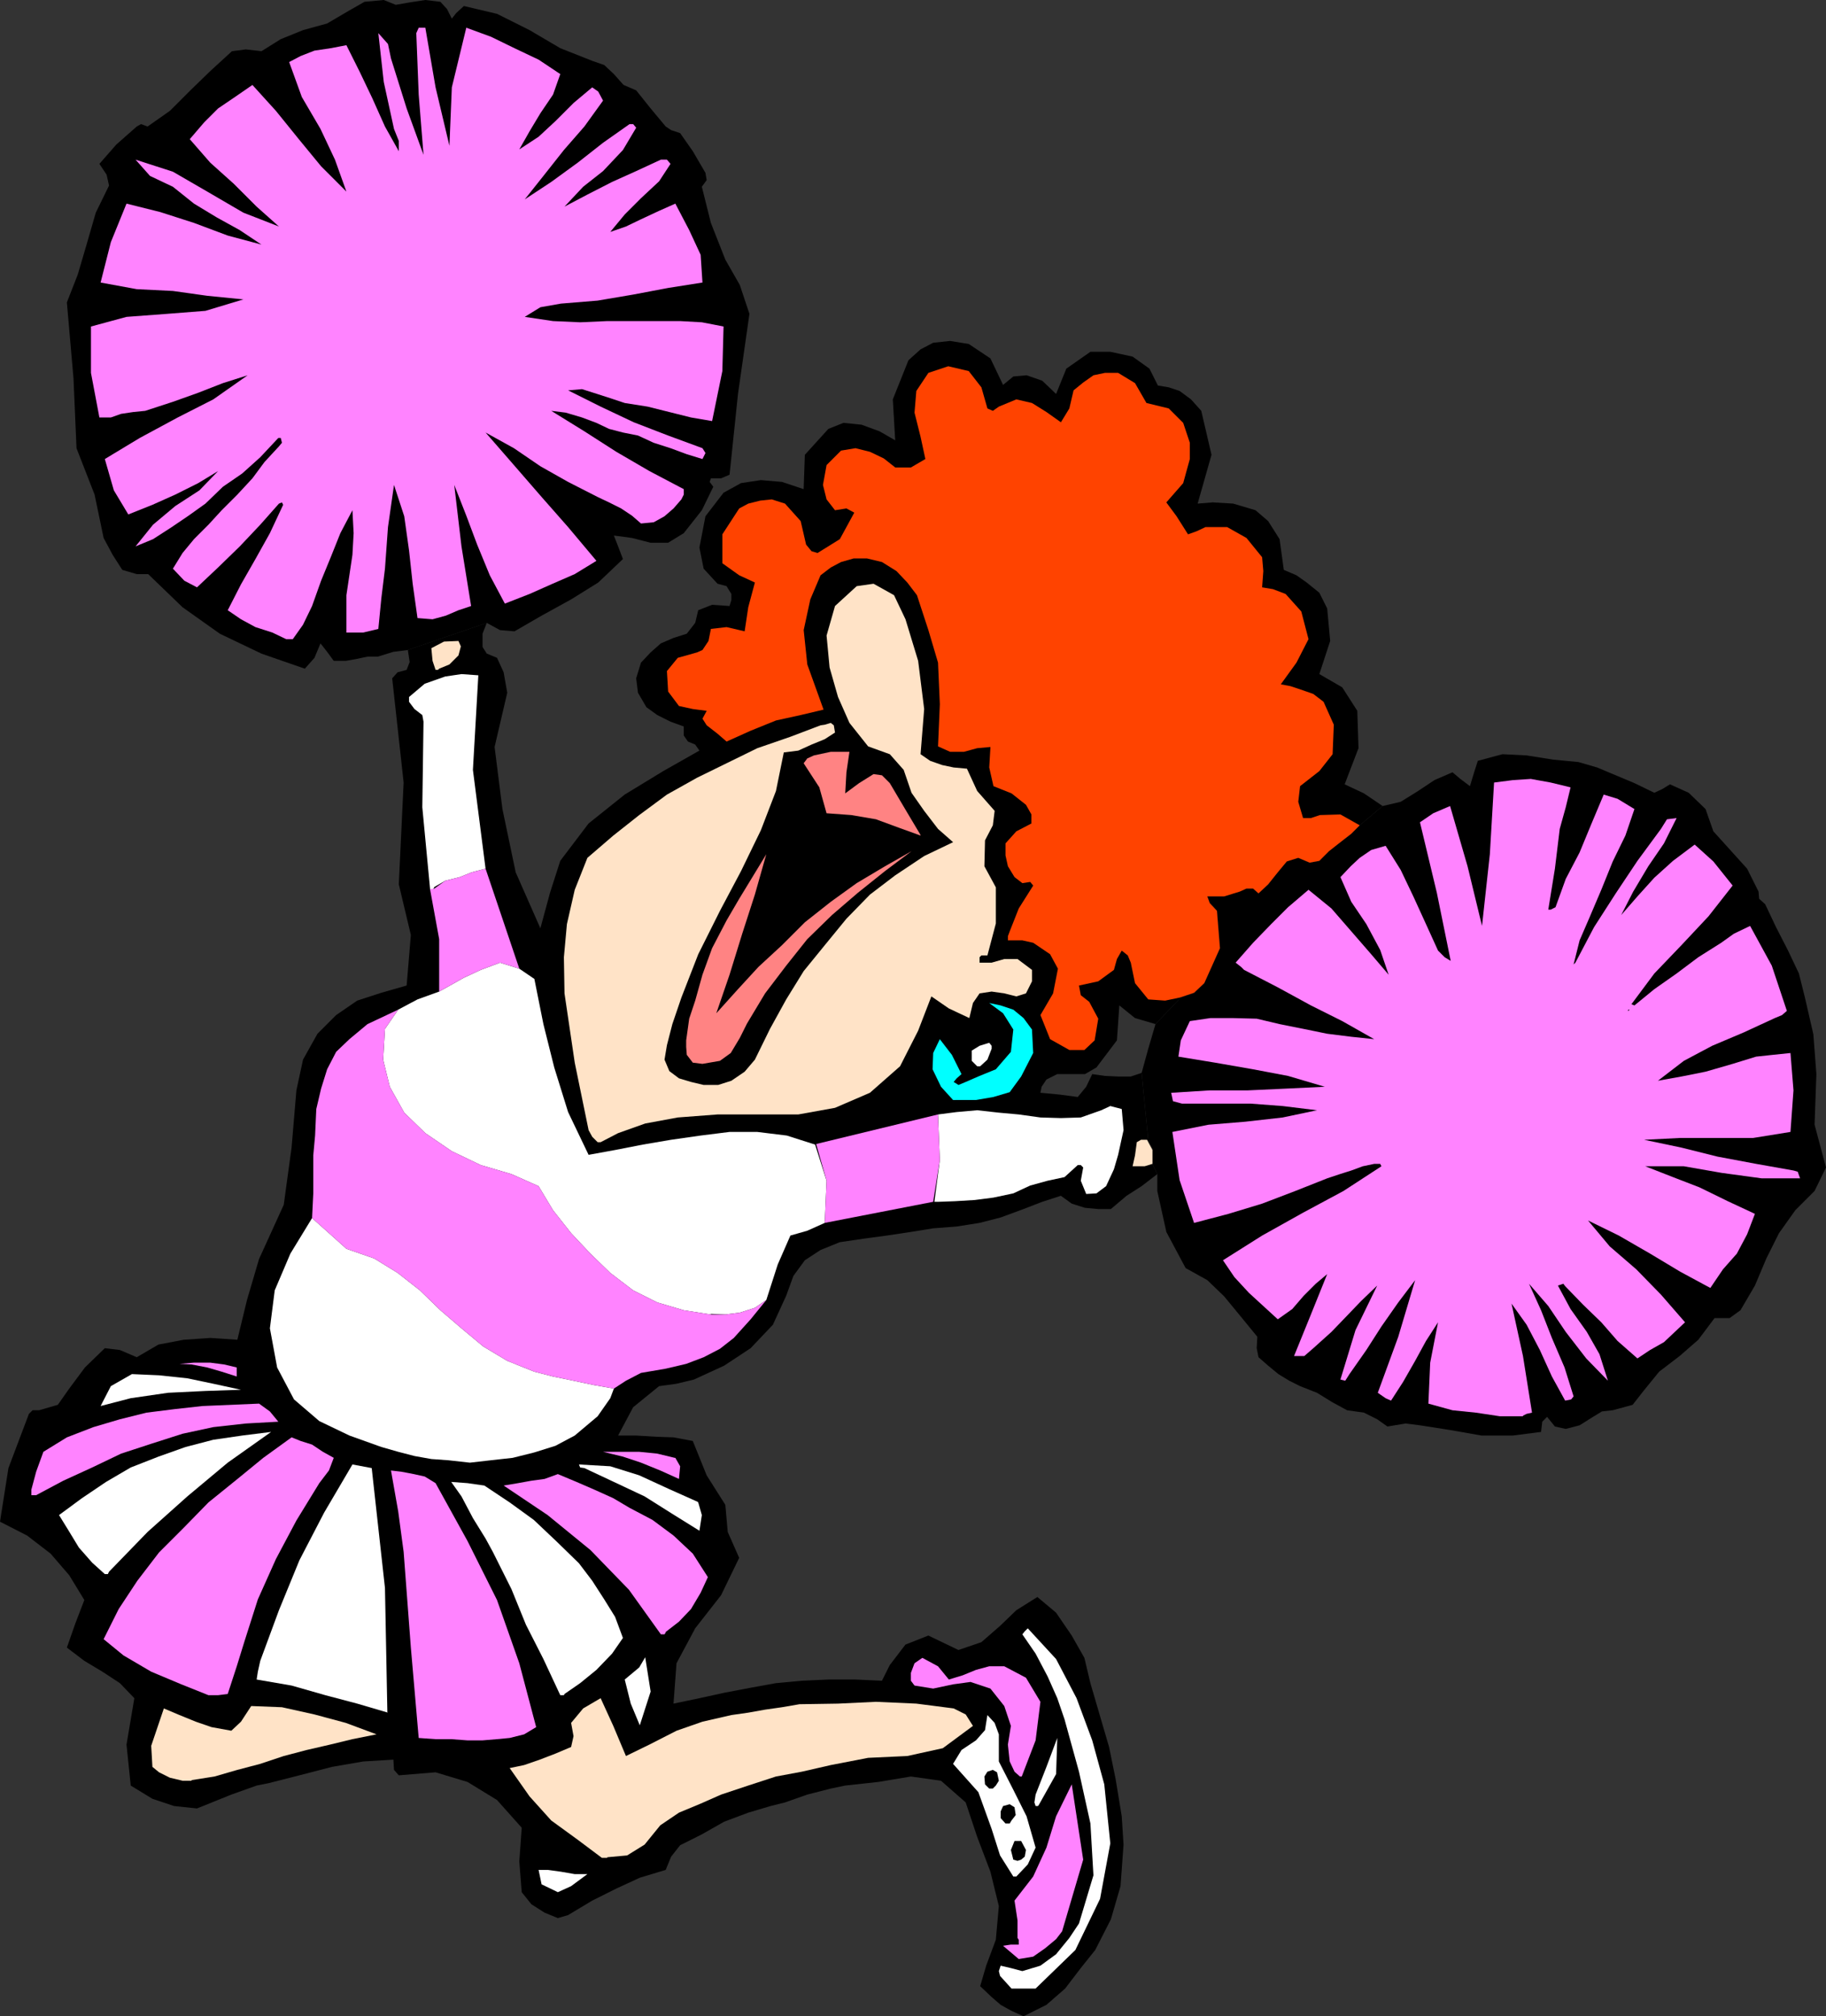
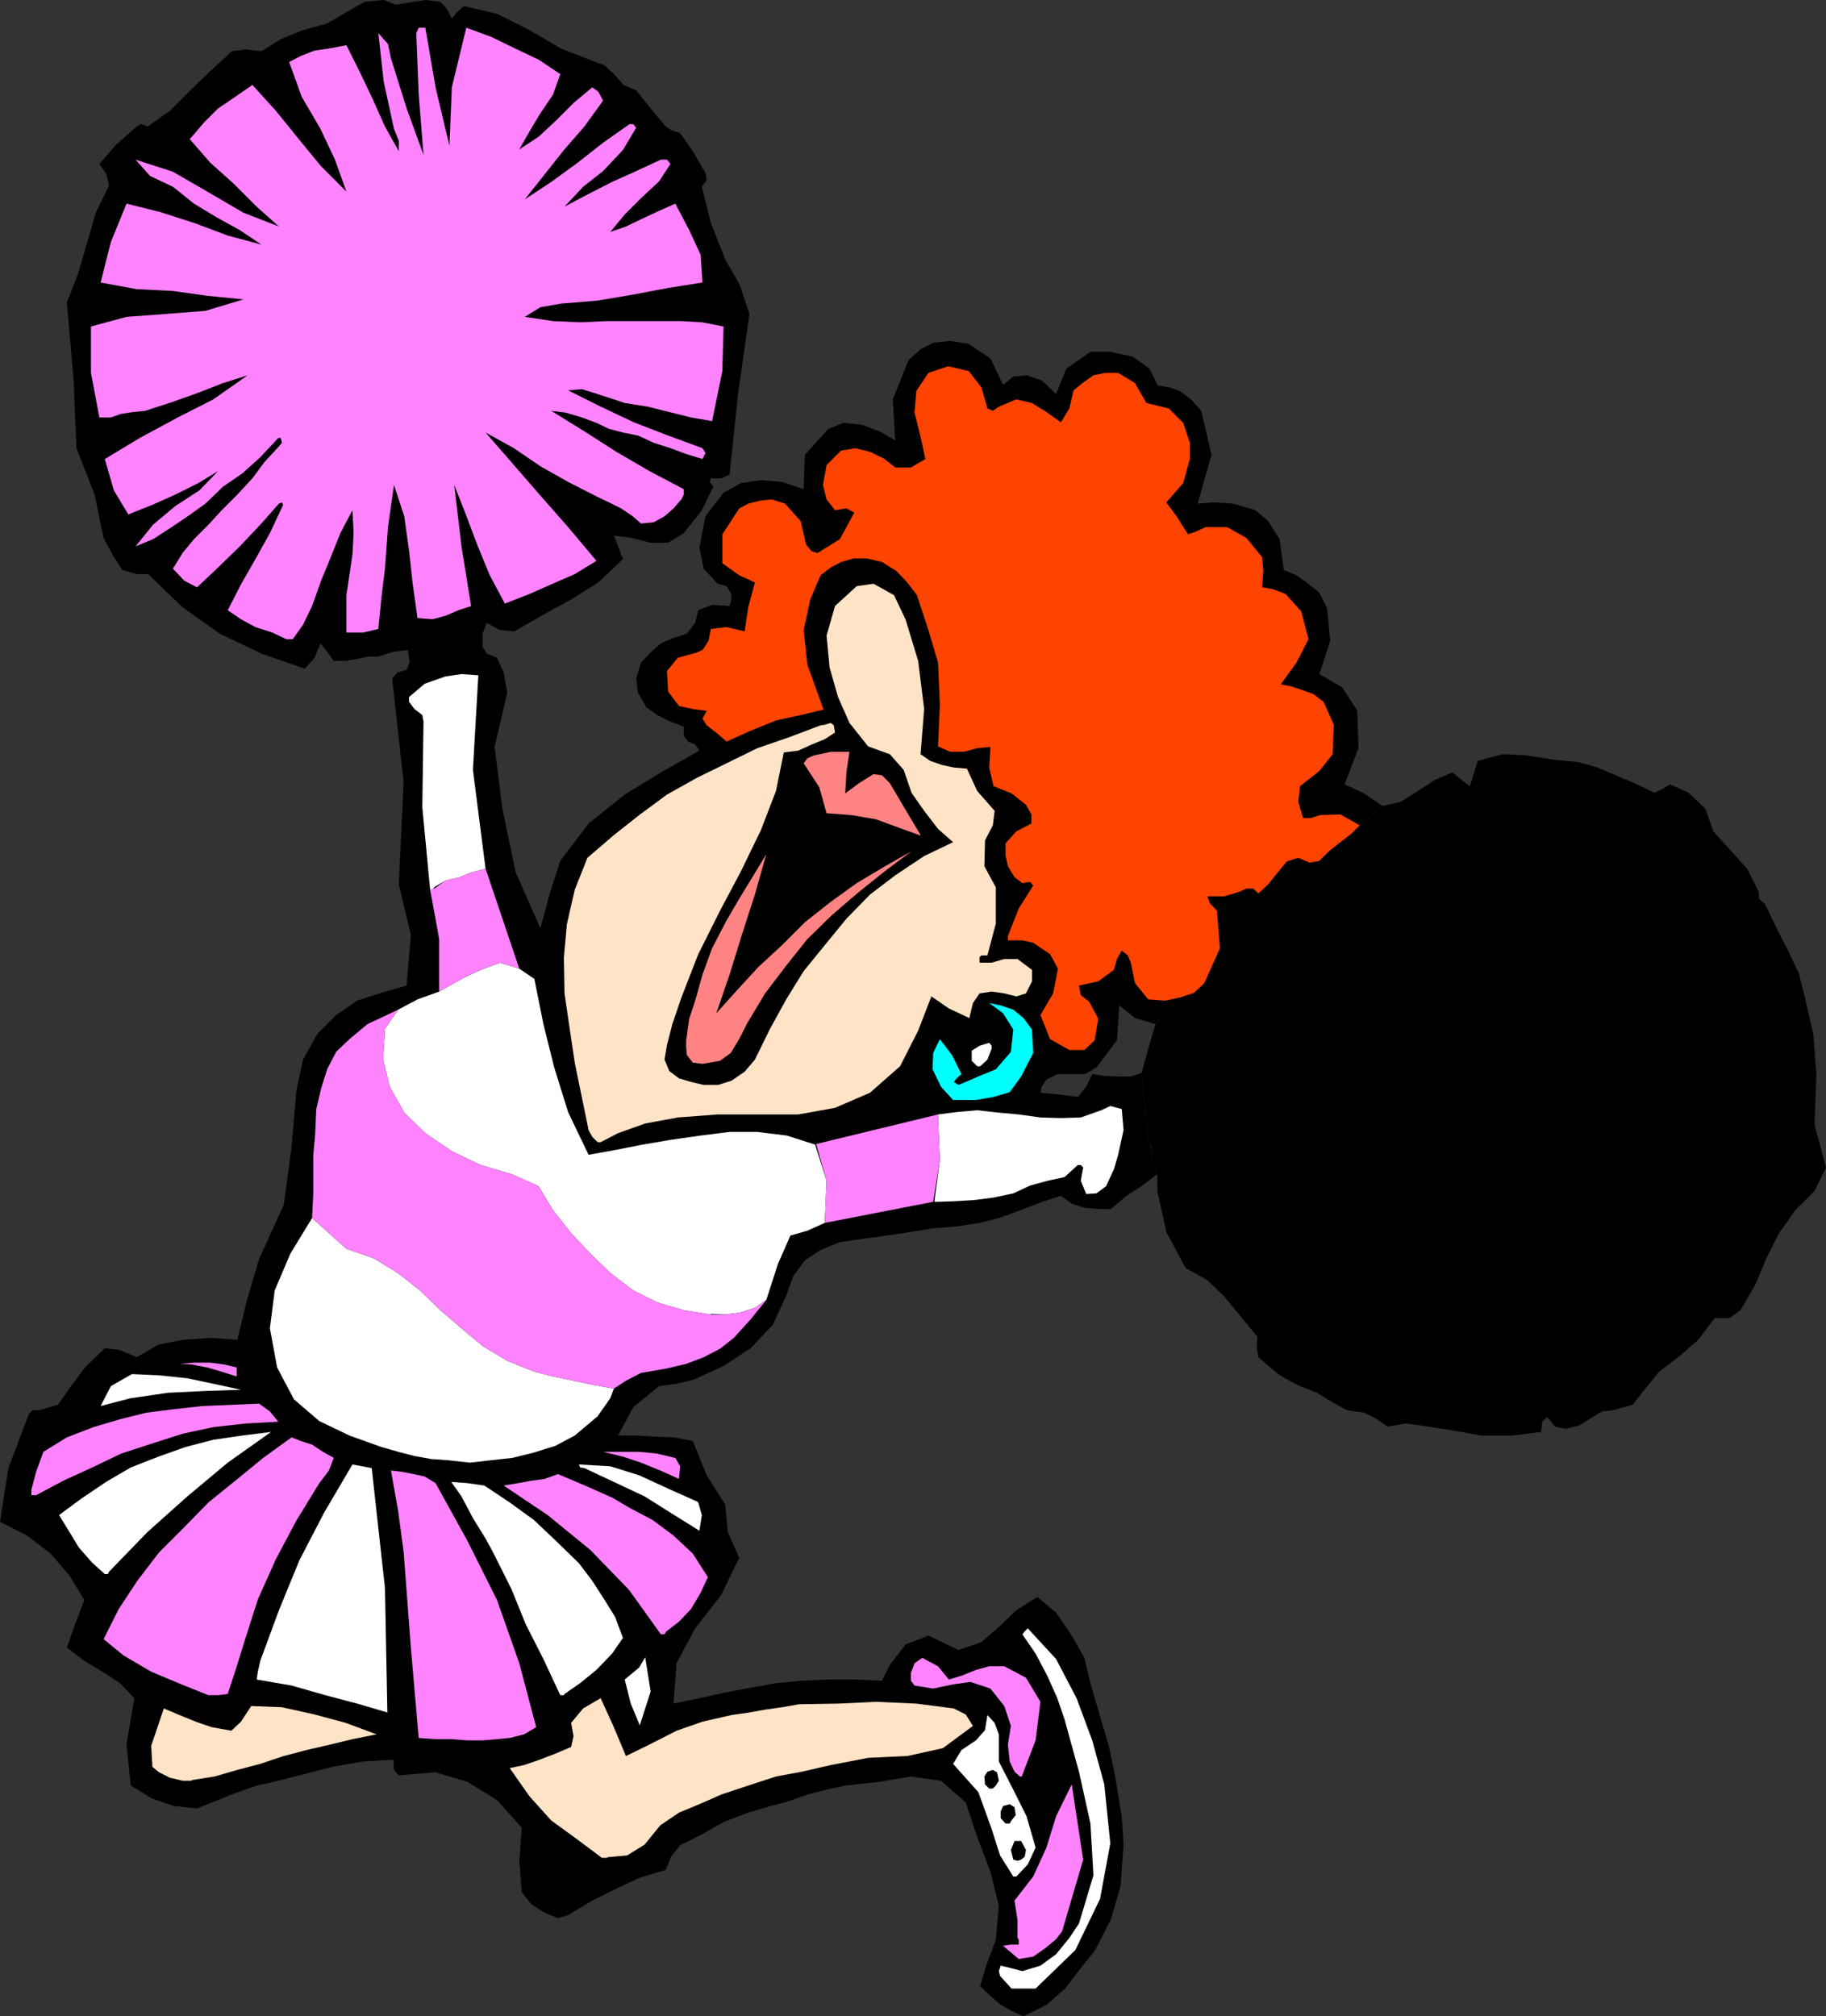
<svg xmlns="http://www.w3.org/2000/svg" xmlns:ns1="http://sodipodi.sourceforge.net/DTD/sodipodi-0.dtd" xmlns:ns2="http://www.inkscape.org/namespaces/inkscape" version="1.0" width="129.595mm" height="143.093mm" id="svg45" ns1:docname="Cheerleader 01.wmf">
  <rect width="100%" height="100%" fill="#333333" stroke="none" />
  <ns1:namedview id="namedview45" pagecolor="#ffffff" bordercolor="#000000" borderopacity="0.25" ns2:showpageshadow="2" ns2:pageopacity="0.0" ns2:pagecheckerboard="0" ns2:deskcolor="#d1d1d1" ns2:document-units="mm" />
  <defs id="defs1">
    <pattern id="WMFhbasepattern" patternUnits="userSpaceOnUse" width="6" height="6" x="0" y="0" />
  </defs>
  <path style="fill:#000000;fill-opacity:1;fill-rule:evenodd;stroke:none" d="m 309.14,312.181 v -4.04 l -1.131,-2.424 -1.778,-17.936 1.778,-6.463 1.939,-6.625 6.787,-7.11 3.717,-1.293 2.586,-2.585 4.202,-9.372 -0.808,-10.018 -1.778,-2.101 -0.808,-1.777 h 4.525 l 4.525,-1.777 1.454,-0.323 h 1.778 l 1.454,1.293 2.586,-2.424 2.586,-3.232 2.424,-2.909 3.07,-0.97 3.07,1.293 2.586,-0.485 2.586,-2.909 3.07,-2.101 2.909,-2.262 2.262,-2.262 6.141,-5.171 4.848,-1.131 4.686,-2.909 4.363,-2.909 4.848,-2.101 2.101,1.777 2.586,1.939 0.97,-3.232 1.131,-3.555 6.626,-1.777 6.464,0.323 7.11,1.131 6.787,0.646 5.01,1.454 5.01,2.101 5.01,2.101 5.333,2.585 2.101,-0.97 2.101,-1.293 5.01,2.262 4.525,4.363 2.101,5.979 9.05,10.018 3.07,6.14 0.162,1.939 1.616,1.454 2.909,6.14 3.232,6.302 2.909,6.14 1.616,6.463 2.262,9.857 0.808,10.665 -0.485,13.573 3.07,11.472 -3.07,6.302 -5.171,5.171 -4.363,6.14 -3.394,6.787 -3.07,7.271 -3.878,6.625 -2.909,2.101 h -4.04 l -4.363,5.817 -5.01,4.363 -5.494,4.201 -4.202,5.171 -2.909,3.716 -5.333,1.454 -2.909,0.323 -2.909,1.777 -3.07,1.939 -3.717,0.97 -2.909,-0.646 -2.101,-2.585 -1.293,1.293 -0.323,2.747 -7.595,0.97 h -8.403 l -8.242,-1.454 -8.242,-1.293 -3.878,-0.485 -4.848,0.808 -2.747,-1.939 -3.555,-1.777 -4.525,-0.646 -3.878,-2.101 -4.202,-2.585 -4.525,-1.777 -2.909,-1.454 -2.909,-1.777 -2.747,-2.262 -2.586,-2.262 -0.485,-2.424 0.162,-3.07 -4.363,-5.332 -4.525,-5.494 -4.525,-4.363 -5.818,-3.232 -5.171,-9.695 -2.424,-10.988 v -4.524 z" id="path1" />
  <path style="fill:#000000;fill-opacity:1;fill-rule:evenodd;stroke:none" d="m 306.232,287.781 -2.909,0.97 h -3.394 l -3.555,-0.162 -3.394,-0.485 -1.616,3.393 -2.262,2.747 -4.848,-0.646 -5.171,-0.485 0.323,-1.616 1.293,-1.939 2.909,-1.454 h 7.434 l 3.07,-1.777 5.494,-7.271 0.646,-9.372 4.202,3.393 5.494,1.616 6.787,-7.11 3.717,-1.293 2.586,-2.585 4.202,-9.372 -0.808,-10.018 -1.778,-2.101 -0.808,-1.777 h 4.525 l 4.202,-1.293 1.778,-0.808 h 1.778 l 1.454,1.293 2.586,-2.424 2.586,-3.232 2.424,-2.585 3.07,-1.293 3.07,1.293 2.586,-0.485 2.586,-2.585 3.07,-2.424 2.909,-2.262 2.262,-2.262 6.141,-5.171 -5.01,-3.393 -5.171,-2.424 3.717,-9.695 -0.323,-10.018 -4.04,-6.302 -6.141,-3.555 2.909,-8.887 -0.808,-8.726 -2.101,-4.201 -3.394,-2.747 -2.747,-1.939 -3.394,-1.454 -1.131,-8.241 -3.07,-4.848 -3.394,-2.909 -5.979,-1.777 -5.494,-0.323 -4.04,0.323 3.717,-13.088 -2.747,-11.796 -2.747,-3.07 -3.07,-2.262 -2.909,-0.97 -2.909,-0.485 -2.262,-4.524 -4.525,-3.232 -5.979,-1.293 h -5.333 l -6.464,4.524 -2.747,6.787 -3.717,-3.555 -4.202,-1.454 -3.555,0.323 -2.747,2.262 -3.394,-7.11 -5.818,-3.878 -5.01,-0.808 -4.525,0.485 -3.394,1.777 -3.232,2.909 -4.202,10.503 0.646,10.988 -4.202,-2.424 -4.848,-1.777 -4.848,-0.485 -4.04,1.616 -6.302,6.948 -0.323,9.21 -5.818,-1.939 -5.656,-0.485 -5.333,0.808 -4.686,2.585 -4.848,6.302 -1.616,8.402 1.131,5.655 3.717,4.04 2.424,0.646 1.293,2.101 v 1.616 l -0.485,1.616 -4.686,-0.323 -3.717,1.454 -0.808,3.393 -2.262,2.909 -3.555,1.131 -3.394,1.454 -2.747,2.424 -2.586,2.747 -1.293,4.201 0.485,3.878 2.262,3.878 2.909,2.101 3.555,1.777 3.555,1.293 v 2.424 l 1.131,1.616 1.939,0.808 1.131,1.616 -9.696,5.494 -10.342,6.302 -9.696,7.756 -7.595,10.018 -2.747,8.564 -2.586,9.533 -6.626,-15.027 -3.555,-16.966 -2.101,-16.643 3.394,-14.543 -0.97,-5.494 -1.778,-3.878 -2.747,-1.131 -1.131,-1.777 v -3.555 l 1.131,-2.909 -21.17,7.271 0.485,3.232 -0.808,2.101 -2.424,0.646 -1.454,1.616 3.07,27.954 -1.293,27.308 3.232,13.573 -1.131,13.573 -6.787,1.939 -6.464,2.101 -5.656,3.878 -5.01,5.009 -3.878,6.948 -1.778,8.241 -1.293,15.35 -2.101,15.351 -6.626,14.543 -3.232,10.988 -2.586,10.665 -7.272,-0.485 -7.11,0.485 -6.787,1.293 -5.818,3.393 -4.525,-1.939 -4.04,-0.485 -5.333,5.171 -4.202,5.655 -3.07,4.363 -5.01,1.454 H 8.726 L 7.757,379.238 2.262,393.781 0,408.162 l 7.272,3.716 6.302,4.848 5.01,5.817 4.04,6.625 -2.424,6.302 -2.262,6.463 4.686,3.555 4.848,2.909 4.686,3.07 3.878,4.04 -2.101,12.442 1.131,10.988 5.818,3.555 5.818,1.939 6.141,0.646 9.211,-3.716 6.787,-2.424 3.232,-0.646 8.242,-2.101 8.726,-2.262 8.403,-1.454 8.08,-0.485 0.162,2.747 1.293,1.454 9.858,-0.808 8.565,2.585 7.918,4.848 6.626,7.433 -0.646,9.049 0.646,8.241 2.586,3.232 3.555,2.262 3.555,1.454 2.747,-0.808 6.464,-3.878 6.464,-3.232 6.302,-2.909 6.949,-2.101 1.454,-3.555 2.424,-3.07 5.818,-2.909 5.979,-3.393 6.464,-2.424 5.979,-1.777 3.878,-0.97 5.979,-2.101 6.302,-1.616 3.878,-0.808 8.888,-0.97 8.726,-1.454 8.08,1.131 6.626,5.817 3.07,9.21 3.555,9.372 2.262,9.21 -0.808,9.049 -2.586,6.948 -1.616,5.494 3.07,2.909 2.424,2.101 2.909,1.616 3.232,1.454 6.141,-3.07 5.01,-4.363 4.202,-5.494 3.878,-4.848 4.202,-8.241 2.586,-8.887 0.808,-11.149 -0.485,-7.594 -1.616,-9.857 -1.778,-8.726 -5.01,-17.128 -1.616,-6.787 -3.394,-5.979 -4.202,-6.14 -5.01,-4.201 -5.656,3.555 -4.363,4.201 -5.01,4.363 -6.141,2.101 -8.08,-3.878 -6.141,2.424 -4.202,5.494 -2.101,4.201 -7.11,-0.323 h -7.272 l -7.11,0.323 -6.949,0.646 -7.11,1.293 -6.787,1.293 -6.626,1.454 -6.949,1.454 0.808,-10.826 5.01,-9.372 6.949,-8.887 4.848,-10.018 -3.07,-6.948 -0.646,-7.271 -5.01,-7.918 -3.717,-9.21 -5.171,-0.97 -4.686,-0.162 -5.333,-0.323 h -4.848 l 4.04,-7.594 6.949,-5.655 4.686,-0.646 4.686,-1.131 8.08,-3.716 7.11,-4.686 5.979,-6.302 3.555,-7.756 1.939,-5.332 3.07,-4.201 4.202,-2.747 5.171,-2.101 6.626,-0.97 5.979,-0.808 6.464,-0.97 5.979,-0.97 6.302,-0.485 6.141,-0.97 5.656,-1.454 6.141,-2.262 5.01,-1.939 5.01,-1.616 2.909,2.101 3.555,1.131 3.555,0.323 h 3.394 l 4.202,-3.555 4.04,-2.585 4.202,-3.232 -1.293,-2.747 v -3.716 l -1.131,-2.747 -1.778,-17.936 z" id="path2" />
  <path style="fill:#000000;fill-opacity:1;fill-rule:evenodd;stroke:none" d="m 130.573,167.078 3.555,1.939 3.878,0.323 7.272,-4.201 7.918,-4.363 7.272,-4.524 6.626,-6.302 -1.293,-3.393 -1.131,-2.909 4.848,0.646 5.01,1.293 h 4.686 l 4.202,-2.585 4.848,-6.14 3.07,-6.302 -0.97,-1.293 0.323,-0.97 h 2.747 l 2.262,-0.97 2.262,-21.652 3.07,-21.491 -2.586,-7.756 -3.878,-6.787 -3.878,-9.857 -2.424,-9.695 1.293,-1.777 -0.323,-1.939 -3.394,-5.817 -3.394,-4.848 -2.424,-0.808 -1.454,-0.97 -4.04,-4.848 -3.878,-4.848 -3.394,-1.454 -2.586,-2.909 -2.586,-2.424 -3.232,-1.131 -8.565,-3.393 -8.242,-4.848 -8.726,-4.363 -8.888,-2.101 -2.101,1.939 -1.131,1.454 -1.293,-2.585 L 118.129,0.485 114.089,0 109.888,0.646 106.171,1.293 102.939,0 97.768,0.485 93.243,3.07 87.749,6.302 81.285,8.079 75.306,10.503 l -5.171,3.232 -4.202,-0.485 -3.717,0.485 -5.818,5.332 -5.333,5.171 -5.494,5.494 -5.979,4.201 -1.778,-0.646 -1.131,0.646 -5.494,4.848 -4.525,5.171 1.939,2.909 0.646,2.909 -3.555,7.271 -2.424,8.402 -2.424,8.241 -2.909,7.433 1.778,20.36 0.808,18.744 4.848,12.442 2.424,11.634 2.424,4.524 2.586,4.04 3.878,1.131 h 3.07 l 9.211,8.887 10.019,7.11 11.15,5.332 11.635,4.04 2.586,-2.909 1.616,-3.878 1.778,2.262 1.778,2.424 h 3.232 l 2.747,-0.485 3.07,-0.646 h 2.747 l 4.202,-1.293 3.878,-0.485 z" id="path3" />
  <path style="fill:#ffffff;fill-opacity:1;fill-rule:evenodd;stroke:none" d="m 277.79,533.389 10.666,-10.341 6.626,-13.735 2.747,-14.866 -1.616,-15.835 -3.232,-11.796 -4.202,-11.311 -5.494,-10.503 -7.595,-8.241 -0.808,0.808 -0.646,0.808 3.555,5.171 3.232,6.14 2.586,5.817 1.939,5.655 3.878,14.058 3.07,13.896 0.808,13.896 -3.878,12.927 -2.586,3.878 -3.555,4.363 -4.202,3.07 -4.848,1.454 -3.07,-0.808 -2.747,-0.646 -0.485,1.454 0.323,1.293 3.07,3.393 z" id="path4" />
  <path style="fill:#ff83ff;fill-opacity:1;fill-rule:evenodd;stroke:none" d="m 284.9,518.039 5.656,-19.229 -3.07,-20.198 -4.202,8.564 -2.586,8.402 -3.555,7.756 -5.01,6.463 0.808,5.332 v 4.686 l 0.323,0.485 v 1.293 h -2.101 l -2.101,0.323 2.101,1.777 2.101,1.777 3.878,-0.646 3.232,-2.262 2.909,-2.424 z" id="path5" />
-   <path style="fill:#ffffff;fill-opacity:1;fill-rule:evenodd;stroke:none" d="m 157.56,502.688 h -3.394 l -3.717,-0.646 -3.555,-0.485 h -2.424 l 0.808,3.878 4.363,2.101 3.555,-1.616 z" id="path6" />
  <path style="fill:#ffffff;fill-opacity:1;fill-rule:evenodd;stroke:none" d="m 272.619,503.335 3.07,-3.232 2.101,-4.524 -2.424,-8.402 -3.555,-7.11 -3.878,-7.594 v -7.271 l -1.131,-3.07 -1.939,-2.101 -0.646,4.04 -2.424,2.747 -3.878,2.585 -2.262,3.716 6.787,7.594 3.555,9.857 2.262,7.11 3.555,5.655 h 0.808 z" id="path7" />
  <path style="fill:#000000;fill-opacity:1;fill-rule:evenodd;stroke:none" d="m 273.912,498.81 0.97,-0.808 0.323,-1.777 -1.293,-2.424 h -1.778 l -0.97,2.424 0.646,2.585 1.131,0.323 z" id="path8" />
  <path style="fill:#ffe3c7;fill-opacity:1;fill-rule:evenodd;stroke:none" d="m 162.893,498.164 5.333,-0.485 4.686,-2.909 4.202,-5.171 5.01,-3.393 5.818,-2.424 5.494,-2.424 7.272,-2.424 7.434,-2.424 6.949,-1.293 7.757,-1.777 10.019,-1.939 10.504,-0.485 9.534,-2.101 8.08,-5.979 -1.939,-3.07 -3.232,-1.616 -10.019,-1.293 -10.827,-0.485 -10.181,0.485 -10.342,0.162 -4.686,0.808 -4.525,0.646 -4.525,0.808 -4.525,0.646 -7.757,1.777 -6.949,2.424 -7.272,3.716 -6.302,3.07 -3.394,-8.079 -3.394,-7.433 -4.686,2.747 -3.232,3.878 0.646,3.555 -0.646,2.909 -4.202,1.777 -4.202,1.616 -4.202,1.454 -3.878,0.808 5.333,7.594 5.818,6.463 7.11,5.171 6.464,4.848 h 1.454 v 0 z" id="path9" />
-   <path style="fill:#ffffff;fill-opacity:1;fill-rule:evenodd;stroke:none" d="m 278.76,483.945 4.525,-8.079 0.323,-9.695 -2.909,7.756 -2.909,7.433 -0.323,2.101 0.323,0.97 h 0.646 z" id="path10" />
  <path style="fill:#000000;fill-opacity:1;fill-rule:evenodd;stroke:none" d="m 266.317,479.743 0.808,-0.808 0.808,-1.293 -0.485,-2.262 -1.131,-0.646 -1.454,0.485 -0.808,1.293 0.162,2.101 1.131,1.131 h 0.97 z" id="path11" />
  <path style="fill:#000000;fill-opacity:1;fill-rule:evenodd;stroke:none" d="m 270.841,489.115 0.485,-0.808 1.131,-1.454 -0.323,-2.101 -1.293,-0.808 -1.778,0.485 -0.646,1.454 v 1.777 l 1.293,1.454 h 1.131 z" id="path12" />
  <path style="fill:#ffe3c7;fill-opacity:1;fill-rule:evenodd;stroke:none" d="m 51.389,477.481 6.141,-0.97 6.141,-1.777 6.141,-1.616 6.302,-2.101 6.141,-1.616 6.302,-1.454 5.979,-1.454 6.464,-1.293 -8.242,-3.07 -8.403,-2.262 -8.726,-1.939 -8.242,-0.323 -2.747,4.201 -2.586,2.424 -5.333,-0.97 -4.202,-1.454 -4.363,-1.777 -4.202,-1.777 -3.394,10.018 0.323,5.655 1.778,1.454 2.909,1.454 3.394,0.808 h 2.424 v 0 z" id="path13" />
  <path style="fill:#ff83ff;fill-opacity:1;fill-rule:evenodd;stroke:none" d="m 274.073,476.512 3.717,-9.695 1.293,-10.341 -3.878,-6.463 -5.818,-3.07 h -4.04 l -3.555,0.97 -3.555,1.454 -3.717,1.131 -2.909,-3.555 -4.202,-2.262 -2.101,1.454 -0.97,2.585 v 2.101 l 0.97,1.293 5.01,0.808 5.333,-1.131 4.686,-0.646 5.333,1.777 3.717,4.686 1.778,5.332 -0.808,5.009 0.485,4.524 1.293,2.747 1.454,1.293 h 0.646 v 0 z" id="path14" />
  <path style="fill:#ff83ff;fill-opacity:1;fill-rule:evenodd;stroke:none" d="m 129.441,466.817 3.878,-0.323 3.394,-0.323 3.878,-0.97 3.232,-1.939 -4.525,-17.128 -5.979,-16.966 -7.918,-15.835 -8.565,-15.512 -2.909,-1.777 -2.909,-0.646 -3.394,-0.646 -2.747,-0.323 1.939,10.988 1.454,10.826 1.939,25.692 2.101,24.238 4.525,0.323 h 4.202 l 4.363,0.323 h 4.202 v 0 z" id="path15" />
  <path style="fill:#ffffff;fill-opacity:1;fill-rule:evenodd;stroke:none" d="m 103.909,459.384 -0.646,-33.448 -3.555,-32.155 -5.171,-0.97 -7.595,12.927 -6.626,12.765 -5.494,13.411 -5.01,13.573 -0.646,2.909 -0.323,2.101 9.373,1.616 9.05,2.585 8.565,2.262 8.242,2.424 v 0 z" id="path16" />
  <path style="fill:#ffffff;fill-opacity:1;fill-rule:evenodd;stroke:none" d="m 173.073,444.518 -1.616,2.747 -3.878,3.232 1.616,6.463 2.424,5.817 2.909,-9.049 -1.454,-9.21 z" id="path17" />
  <path style="fill:#ffffff;fill-opacity:1;fill-rule:evenodd;stroke:none" d="m 151.419,454.375 4.202,-2.909 4.363,-3.555 4.202,-4.363 2.909,-4.201 -2.101,-5.655 -2.909,-4.686 -3.232,-5.009 -3.555,-4.686 -6.141,-5.979 -5.979,-5.655 -6.464,-4.686 -6.787,-4.524 -4.525,-0.646 -4.363,-0.323 2.747,3.878 3.07,5.817 3.394,5.494 1.939,3.555 5.01,10.018 3.878,9.533 4.686,9.21 4.525,9.695 h 0.97 z" id="path18" />
  <path style="fill:#ff83ff;fill-opacity:1;fill-rule:evenodd;stroke:none" d="m 55.914,454.698 h 2.586 l 2.586,-0.323 2.424,-7.433 2.101,-6.787 3.555,-11.149 4.848,-10.826 5.494,-10.341 6.141,-10.018 2.586,-3.393 1.293,-3.393 -2.909,-1.616 -2.909,-1.939 -3.07,-0.97 -2.424,-0.97 -7.595,5.494 -7.11,5.817 -7.595,6.14 -6.626,6.787 -6.626,6.625 -5.818,7.594 -5.01,7.594 -4.04,8.079 5.333,4.363 7.434,4.363 8.08,3.393 7.272,2.909 z" id="path19" />
  <path style="fill:#ff83ff;fill-opacity:1;fill-rule:evenodd;stroke:none" d="m 178.568,437.731 3.555,-2.747 3.232,-3.393 2.586,-4.363 1.939,-4.201 -4.04,-6.302 -5.171,-4.848 -5.656,-4.201 -6.141,-3.232 -4.363,-2.585 -5.01,-2.262 -4.848,-2.101 -5.01,-2.101 -3.555,1.293 -3.555,0.485 -3.555,0.646 -3.878,0.646 11.797,7.918 11.474,9.372 10.342,10.665 8.565,11.957 h 0.97 l 0.323,-0.485 v 0 z" id="path20" />
  <path style="fill:#ffffff;fill-opacity:1;fill-rule:evenodd;stroke:none" d="m 29.25,421.573 10.342,-10.665 10.666,-9.533 10.827,-9.049 11.635,-8.241 -7.757,0.97 -7.757,1.131 -7.434,1.939 -7.272,2.585 -7.434,2.909 -6.626,3.878 -6.464,4.363 -6.141,4.524 2.586,4.201 2.747,4.524 3.555,4.04 3.394,3.07 h 0.808 l 0.323,-0.646 z" id="path21" />
  <path style="fill:#ffffff;fill-opacity:1;fill-rule:evenodd;stroke:none" d="m 187.133,402.829 -7.595,-3.393 -8.08,-3.716 -7.757,-2.424 -8.403,-0.485 0.323,0.808 1.131,0.162 7.918,3.716 8.242,3.878 7.434,4.686 7.272,4.524 0.646,-4.201 -0.97,-3.393 v 0 z" id="path22" />
  <path style="fill:#ff83ff;fill-opacity:1;fill-rule:evenodd;stroke:none" d="m 9.696,401.052 7.272,-3.878 7.757,-3.555 7.757,-3.716 8.403,-2.747 8.08,-2.585 8.242,-1.777 8.726,-0.97 8.726,-0.485 -2.262,-2.747 -2.909,-2.101 -7.595,0.323 -7.595,0.323 -7.272,0.808 -7.757,0.97 -7.11,1.777 -7.11,2.101 -7.11,2.747 -6.302,3.878 -1.939,5.332 -1.293,4.848 v 1.454 h 1.293 z" id="path23" />
  <path style="fill:#ff83ff;fill-opacity:1;fill-rule:evenodd;stroke:none" d="m 180.992,391.034 -4.686,-1.131 -4.848,-0.485 h -9.696 l 5.333,1.293 4.848,1.616 5.171,2.101 5.01,2.262 0.323,-3.393 -1.293,-2.262 v 0 z" id="path24" />
  <path style="fill:#ffffff;fill-opacity:1;fill-rule:evenodd;stroke:none" d="m 120.23,391.68 5.818,0.646 5.656,-0.646 5.818,-0.646 5.818,-1.454 5.656,-1.777 5.171,-2.747 6.141,-5.171 3.394,-4.848 0.97,-2.585 -5.494,-0.97 -5.333,-1.131 -5.494,-1.131 -5.01,-1.293 -7.272,-2.909 -6.464,-3.878 -5.818,-4.848 -5.656,-4.848 -5.494,-5.332 -5.979,-4.686 -6.302,-3.878 -7.434,-2.585 -4.686,-4.201 -4.525,-4.04 -5.818,9.533 -4.202,9.857 -1.293,10.18 1.939,10.503 4.525,8.564 6.787,5.817 8.08,3.878 8.565,3.07 4.525,1.293 4.363,1.131 4.525,0.808 z" id="path25" />
-   <path style="fill:#ff83ff;fill-opacity:1;fill-rule:evenodd;stroke:none" d="m 408.524,379.723 0.97,-0.485 1.454,-0.323 -2.424,-15.189 -3.07,-14.058 4.04,5.655 3.555,6.787 3.232,7.11 3.555,6.463 1.616,-0.323 0.646,-0.808 -2.424,-7.756 -3.394,-7.918 -2.909,-7.433 -3.232,-7.11 5.171,5.979 4.686,6.948 5.494,7.11 5.818,5.979 -2.262,-7.11 -3.394,-5.979 -4.363,-6.14 -3.394,-6.302 1.454,-0.485 0.485,0.646 4.848,5.009 4.848,4.686 4.363,5.009 5.333,4.686 3.394,-2.262 3.717,-2.101 2.747,-2.585 2.909,-2.747 -6.464,-7.433 -6.626,-6.787 -7.11,-6.14 -5.818,-6.948 8.242,4.04 8.403,4.848 8.08,4.848 8.08,4.363 3.394,-5.009 3.717,-4.201 2.747,-5.171 2.101,-5.494 -7.272,-3.393 -7.595,-3.716 -7.11,-2.747 -7.434,-2.909 h 10.342 l 10.181,1.777 10.666,1.454 h 10.342 l -0.646,-1.777 -1.131,-0.323 -10.019,-1.777 -10.342,-1.939 -9.696,-2.424 -10.019,-2.101 9.696,-0.485 h 19.554 l 10.019,-1.616 0.808,-11.149 -0.808,-10.018 -4.686,0.485 -4.525,0.485 -6.302,1.939 -7.272,2.101 -6.464,1.293 -6.302,1.131 6.949,-5.332 7.595,-4.04 8.403,-3.555 8.403,-3.878 1.939,-0.808 1.293,-1.131 -4.04,-12.119 -5.818,-10.665 -4.363,2.101 -3.394,2.424 -6.141,3.878 -5.818,4.363 -5.979,4.201 -5.333,4.363 -0.808,-0.323 6.141,-8.241 7.272,-7.594 7.272,-7.756 6.464,-8.241 -5.171,-6.463 -5.01,-4.524 -5.818,4.363 -5.01,4.524 -4.525,5.009 -4.363,5.009 3.232,-6.302 4.04,-6.787 4.202,-6.14 3.394,-6.787 -2.586,0.323 -1.616,2.585 -6.302,8.564 -5.818,8.726 -5.818,9.049 -5.01,9.533 -0.485,0.485 1.616,-6.463 2.586,-5.979 3.232,-7.594 3.07,-7.594 3.394,-6.948 2.424,-7.11 -4.525,-2.747 -3.717,-1.131 -3.394,8.079 -3.07,7.433 -3.717,7.11 -2.747,7.594 -1.293,0.646 h -0.646 l 1.778,-10.988 1.293,-10.665 1.616,-5.817 1.293,-5.332 -5.333,-1.293 -5.333,-0.97 -4.848,0.323 -5.01,0.646 -1.131,19.229 -2.101,19.229 -3.878,-15.997 -4.686,-16.158 -4.525,1.939 -3.555,2.424 4.525,18.905 3.717,18.259 -1.616,-0.97 -1.778,-1.777 -3.232,-7.11 -3.394,-7.433 -3.394,-7.11 -4.04,-6.463 -3.878,1.131 -3.07,2.101 -2.424,2.262 -2.747,2.909 2.909,6.625 4.04,5.979 3.717,6.948 2.262,6.625 -4.686,-5.494 -5.333,-6.14 -5.333,-6.14 -6.141,-5.009 -5.494,4.686 -4.525,4.524 -4.848,5.009 -4.686,5.332 1.454,1.131 0.808,0.808 9.05,4.686 8.888,4.848 8.403,4.201 8.565,4.848 -6.141,-0.646 -6.464,-0.808 -6.302,-1.293 -6.464,-1.293 -6.141,-1.454 -6.302,-0.162 h -6.141 l -5.494,0.808 -2.424,5.171 -0.646,4.363 9.858,1.616 10.181,1.777 9.373,1.777 9.858,2.909 -10.181,0.485 -10.504,0.485 h -10.181 l -10.342,0.646 0.485,2.262 2.424,0.646 h 18.422 l 8.565,0.646 9.211,1.131 -9.211,1.939 -10.019,1.131 -9.858,0.808 -9.696,1.939 1.939,12.927 3.878,11.472 9.211,-2.424 9.05,-2.747 8.888,-3.393 8.565,-3.393 3.394,-1.131 3.07,-0.97 3.07,-1.131 3.07,-0.646 h 1.616 l 0.323,0.646 -10.181,6.625 -10.827,5.817 -10.989,6.14 -10.504,6.625 3.07,4.524 3.878,4.201 3.878,3.555 3.878,3.555 3.878,-2.747 3.07,-3.555 3.232,-3.232 3.07,-2.585 -4.363,10.826 -4.525,11.149 h 2.747 l 2.424,-2.101 4.848,-4.363 4.202,-4.363 3.717,-3.878 4.363,-4.201 -5.818,11.957 -4.04,13.25 1.293,0.323 1.131,-1.777 4.525,-6.463 4.04,-6.302 4.525,-6.463 4.525,-5.979 -4.525,15.189 -5.494,15.027 2.101,1.454 1.454,0.646 3.232,-5.009 3.232,-5.655 2.909,-5.332 3.232,-5.009 -2.101,10.826 -0.485,10.988 6.464,1.777 6.302,0.646 6.464,0.97 h 6.141 v 0 z" id="path26" />
  <path style="fill:#ffffff;fill-opacity:1;fill-rule:evenodd;stroke:none" d="m 26.987,377.137 8.08,-2.101 10.019,-1.454 10.019,-0.485 9.534,-0.323 -7.434,-1.616 -6.949,-1.454 -7.595,-0.808 -7.272,-0.323 -5.656,3.232 z" id="path27" />
  <path style="fill:#ff83ff;fill-opacity:1;fill-rule:evenodd;stroke:none" d="m 63.509,366.796 -3.394,-0.808 -3.717,-0.485 h -4.363 l -3.878,0.323 3.232,0.162 4.202,0.808 3.878,1.131 4.04,1.293 z" id="path28" />
  <path style="fill:#ffffff;fill-opacity:1;fill-rule:evenodd;stroke:none" d="m 190.688,352.415 3.878,0.162 3.878,-0.485 4.04,-1.293 3.07,-2.101 3.07,-9.533 3.394,-7.756 4.525,-1.293 4.686,-2.101 0.485,-11.311 -3.07,-9.695 -7.595,-2.424 -7.918,-0.97 h -7.434 l -7.757,0.97 -7.918,1.131 -7.595,1.293 -7.434,1.454 -7.11,1.293 -5.494,-11.472 -3.717,-11.957 -2.909,-11.634 -2.424,-12.119 -4.04,-2.747 -5.171,-1.616 -5.171,1.939 -4.525,2.101 -6.626,3.716 -5.818,2.101 -5.171,2.747 -3.555,5.171 -0.485,8.241 1.778,7.271 3.878,6.948 5.656,5.494 7.11,4.848 7.757,3.716 8.242,2.424 7.272,3.232 3.878,6.463 4.848,6.14 5.171,5.494 5.333,5.171 6.141,4.686 6.464,3.232 7.11,2.101 7.272,1.131 v 0 z" id="path29" />
  <path style="fill:#000000;fill-opacity:1;fill-rule:evenodd;stroke:none" d="m 417.089,342.882 v -0.323 0.323 h 0.162 v 0 z" id="path30" />
  <path style="fill:#ffffff;fill-opacity:1;fill-rule:evenodd;stroke:none" d="m 251.611,322.36 4.525,-0.162 5.333,-0.323 5.01,-0.646 5.333,-1.131 4.525,-2.101 4.686,-1.293 4.525,-0.97 3.555,-3.232 h 0.808 l 0.646,0.646 -0.646,3.555 1.454,3.555 2.747,-0.162 2.586,-1.939 2.101,-4.524 1.131,-3.878 1.454,-6.625 -0.485,-5.655 -3.07,-0.808 -2.424,1.131 -5.494,1.939 -5.333,0.162 -5.494,-0.162 -5.818,-0.808 -5.333,-0.485 -5.818,-0.646 -5.494,0.485 -5.01,0.646 0.485,12.28 -1.454,11.149 z" id="path31" />
-   <path style="fill:#ffe3c7;fill-opacity:1;fill-rule:evenodd;stroke:none" d="m 304.777,312.827 h 2.262 l 2.101,-0.646 v -3.716 l -1.454,-2.747 h -1.616 l -1.131,0.646 -0.485,3.555 -0.646,2.909 h 0.97 z" id="path32" />
  <path style="fill:#ffe3c7;fill-opacity:1;fill-rule:evenodd;stroke:none" d="m 165.801,303.94 7.272,-2.585 8.726,-1.616 10.666,-0.808 h 21.654 l 9.858,-1.777 9.373,-4.04 8.08,-7.11 4.848,-9.533 3.555,-9.21 4.686,3.232 5.494,2.585 0.97,-4.04 1.778,-2.585 3.232,-0.485 3.394,0.485 3.232,0.808 2.586,-0.808 1.616,-3.232 v -3.07 l -3.878,-2.909 h -3.555 l -3.394,0.97 h -3.232 v -1.454 l 0.485,-0.485 h 1.616 l 2.262,-8.564 v -9.695 l -3.07,-5.655 0.162,-6.948 2.101,-4.04 0.485,-3.878 -4.686,-5.332 -2.747,-5.979 -3.555,-0.323 -3.07,-0.646 -3.232,-1.131 -2.586,-1.777 0.97,-12.119 -1.616,-12.927 -3.394,-11.149 -3.07,-6.463 -5.494,-3.07 -4.525,0.646 -5.818,5.332 -2.262,7.918 0.808,8.564 2.262,7.918 3.07,6.948 5.01,6.302 5.818,2.101 3.717,4.201 2.101,6.14 3.394,4.848 3.717,4.848 4.04,3.555 -7.757,3.716 -7.757,5.171 -6.787,5.171 -6.302,6.463 -5.818,7.11 -5.656,6.948 -4.686,7.594 -4.363,7.918 -4.04,8.241 -2.747,3.232 -3.555,2.424 -3.555,1.131 h -3.878 l -3.394,-0.808 -3.232,-0.97 -2.586,-1.939 -1.293,-3.07 0.646,-3.878 1.454,-5.655 2.424,-7.11 4.525,-11.634 5.818,-11.634 5.656,-10.665 5.333,-10.988 4.04,-10.503 2.101,-10.341 3.878,-0.485 3.555,-1.616 3.555,-1.454 2.747,-1.777 -0.323,-1.939 -0.808,-0.646 -1.616,0.485 -1.131,0.162 -8.08,3.07 -8.888,3.07 -8.242,4.04 -7.918,3.878 -8.08,4.524 -7.434,5.494 -6.949,5.494 -6.949,5.979 -3.394,8.564 -2.101,9.21 -0.808,8.887 0.162,9.695 2.747,18.582 3.717,18.097 0.97,1.777 1.454,1.454 h 0.808 z" id="path33" />
  <path style="fill:#00ffff;fill-opacity:1;fill-rule:evenodd;stroke:none" d="m 256.944,295.053 h 4.848 l 4.686,-0.808 4.363,-1.293 3.07,-4.201 3.232,-6.302 -0.323,-6.302 -2.262,-3.07 -2.747,-2.262 -3.394,-1.131 -3.07,-0.646 3.717,2.747 2.747,4.363 -0.646,5.979 -4.04,4.686 -4.363,1.777 -3.717,1.616 -1.939,0.808 -1.293,-0.808 0.808,-0.97 1.293,-1.131 -2.586,-5.171 -3.232,-4.201 -1.778,3.716 -0.162,4.363 2.262,4.686 3.232,3.555 z" id="path34" />
  <path style="fill:#ffffff;fill-opacity:1;fill-rule:evenodd;stroke:none" d="m 262.923,286.004 1.939,-1.777 1.131,-2.909 v -0.808 l -0.646,-0.808 -2.586,0.808 -2.101,1.293 v 2.747 l 1.454,1.454 z" id="path35" />
  <path style="fill:#ff8383;fill-opacity:1;fill-rule:evenodd;stroke:none" d="m 188.425,285.358 4.686,-0.808 2.909,-2.101 2.424,-4.04 1.939,-3.878 4.848,-8.079 5.656,-7.433 5.656,-7.11 6.626,-6.463 6.949,-5.979 7.272,-5.817 7.11,-5.332 -7.11,4.04 -7.595,4.524 -6.949,5.009 -6.949,5.494 -6.141,6.14 -6.302,5.817 -5.494,5.979 -5.818,6.463 3.555,-10.341 3.394,-10.988 3.394,-10.503 3.07,-10.826 -7.272,11.957 -3.394,5.817 -3.878,7.433 -2.586,7.11 -1.939,6.948 -1.616,4.848 -0.808,5.817 v 1.777 l 0.162,2.101 1.616,2.101 2.586,0.323 z" id="path36" />
  <path style="fill:#ff4300;fill-opacity:1;fill-rule:evenodd;stroke:none" d="m 286.84,281.641 h 4.04 l 2.747,-2.585 0.97,-5.817 -2.424,-4.524 -2.262,-1.777 -0.485,-2.585 5.171,-1.131 4.202,-3.07 0.808,-2.909 1.293,-2.262 1.616,1.293 0.808,1.939 1.131,5.494 3.555,4.363 4.525,0.323 3.878,-0.808 3.878,-1.293 2.747,-2.585 4.202,-9.372 -0.808,-10.018 -1.939,-2.101 -0.646,-1.777 h 4.525 l 4.202,-1.293 1.778,-0.808 h 1.778 l 1.454,1.293 2.586,-2.424 2.586,-3.232 2.424,-2.909 3.07,-0.97 3.07,1.293 2.586,-0.485 2.586,-2.585 3.07,-2.424 2.909,-2.262 2.262,-2.262 -5.171,-2.909 -5.494,0.162 -2.424,0.808 h -2.101 l -1.293,-4.363 0.485,-4.201 5.171,-4.04 3.555,-4.524 0.323,-7.918 -2.747,-6.14 -2.747,-2.101 -2.747,-0.97 -3.394,-1.131 -2.586,-0.485 4.202,-5.817 3.232,-6.302 -1.939,-7.433 -4.202,-4.686 -3.394,-1.293 -2.909,-0.485 0.323,-4.363 -0.323,-3.716 -4.202,-5.171 -5.171,-2.909 h -3.232 -2.586 l -2.424,1.131 -2.262,0.808 -3.07,-4.848 -2.747,-3.716 4.525,-5.171 1.778,-6.463 v -4.363 l -1.778,-5.332 -3.878,-3.878 -5.979,-1.454 -3.07,-5.332 -4.525,-2.747 h -3.555 l -3.07,0.646 -2.747,1.939 -2.586,2.101 -1.131,4.848 -2.262,3.716 -3.878,-2.747 -3.878,-2.424 -4.202,-0.97 -4.686,1.939 -1.616,1.131 -1.454,-0.646 -1.616,-5.655 -3.394,-4.363 -5.494,-1.293 -5.333,1.777 -3.232,4.848 -0.485,5.817 1.616,6.463 1.293,5.979 -3.878,2.262 h -4.202 l -3.07,-2.424 -3.717,-1.777 -3.878,-0.97 -3.878,0.646 -3.878,3.878 -0.97,5.332 0.97,3.878 2.262,2.909 3.07,-0.485 2.101,1.131 -3.878,7.11 -5.979,3.716 -1.616,-0.485 -1.454,-1.777 -1.454,-6.302 -4.202,-4.686 -3.555,-1.131 -3.07,0.323 -3.232,0.808 -2.424,1.293 -4.525,6.948 v 7.756 l 4.525,3.232 4.202,1.939 -1.778,6.625 -0.97,6.463 -4.848,-1.131 -4.202,0.485 -0.646,3.232 -1.616,2.424 -1.454,0.646 -1.131,0.323 -4.04,1.131 -2.909,3.555 0.323,5.494 2.909,3.878 3.717,0.808 3.717,0.485 -1.131,2.101 1.131,1.777 2.909,2.262 2.424,2.101 6.464,-2.909 6.787,-2.747 6.626,-1.454 6.141,-1.454 -4.363,-12.119 -0.97,-9.21 1.778,-8.241 2.747,-6.463 2.747,-2.101 2.747,-1.454 3.394,-0.97 h 3.555 l 4.04,0.97 3.878,2.424 2.909,3.07 2.586,3.393 3.07,9.372 2.586,8.726 0.485,11.149 -0.485,11.311 3.232,1.454 h 3.717 l 3.555,-0.97 3.555,-0.323 -0.323,5.494 1.131,5.009 4.848,1.939 3.878,3.07 1.454,2.585 v 2.424 l -4.04,2.101 -2.909,3.232 v 3.232 l 0.646,2.909 1.778,2.909 2.101,1.616 2.101,-0.323 0.808,0.97 -3.878,6.14 -2.424,6.14 -0.485,1.293 v 1.131 h 3.878 l 2.909,0.646 4.525,3.07 2.101,3.878 -1.293,6.625 -3.394,5.817 2.586,6.463 5.171,2.909 z" id="path37" />
  <path style="fill:#000000;fill-opacity:1;fill-rule:evenodd;stroke:none" d="m 437.128,270.815 h -0.323 l -0.162,0.323 h 0.162 l 0.323,-0.323 z" id="path38" />
  <path style="fill:#ffffff;fill-opacity:1;fill-rule:evenodd;stroke:none" d="m 116.352,238.013 3.07,-1.777 3.878,-0.97 3.232,-1.293 3.717,-0.97 -3.394,-26.5 1.454,-25.369 -4.525,-0.323 -4.363,0.646 -5.494,1.939 -4.202,3.555 v 1.293 l 1.454,1.939 2.101,1.616 0.323,1.777 -0.323,22.945 2.101,22.137 h 0.646 l 0.485,-0.646 v 0 z" id="path39" />
  <path style="fill:#ff8383;fill-opacity:1;fill-rule:evenodd;stroke:none" d="m 246.925,223.956 -4.04,-6.787 -4.202,-7.11 -2.101,-2.101 -2.262,-0.323 -3.878,2.424 -3.717,2.747 0.323,-5.655 0.808,-5.494 h -5.01 l -4.525,0.97 -1.778,0.808 -0.97,1.293 4.202,6.463 1.939,6.948 6.626,0.485 6.626,1.131 6.141,2.262 5.818,2.101 v 0 z" id="path40" />
-   <path style="fill:#ffe3c7;fill-opacity:1;fill-rule:evenodd;stroke:none" d="m 117.806,179.358 2.747,-1.131 2.424,-2.424 0.646,-2.424 -0.646,-1.454 -3.878,0.162 -3.394,1.777 0.323,3.393 0.808,2.424 h 0.646 l 0.323,-0.323 z" id="path41" />
  <path style="fill:#ff83ff;fill-opacity:1;fill-rule:evenodd;stroke:none" d="m 78.538,171.441 2.747,-3.878 2.424,-5.009 2.424,-6.787 2.586,-6.302 2.586,-6.463 3.232,-6.14 0.323,6.14 -0.323,5.817 -1.616,10.826 v 10.018 h 4.525 l 4.04,-0.97 0.808,-8.241 0.97,-7.918 0.808,-11.149 1.616,-11.311 2.747,8.402 1.293,9.21 0.97,8.887 1.293,9.21 4.04,0.323 3.555,-0.97 3.394,-1.454 3.394,-1.131 -2.586,-15.997 -1.939,-16.482 3.232,8.241 2.909,7.756 3.394,8.241 4.04,7.594 6.626,-2.585 5.818,-2.585 6.302,-2.747 5.818,-3.555 -7.595,-9.049 -7.11,-8.079 -7.434,-8.564 -7.595,-8.726 7.595,4.201 7.11,4.848 7.434,4.201 7.918,4.04 3.07,1.454 3.232,1.616 2.909,1.939 2.424,2.101 3.394,-0.323 2.909,-1.616 2.424,-2.101 2.101,-2.424 0.646,-1.293 v -1.454 l -9.211,-4.848 -8.888,-5.171 -8.565,-5.494 -8.888,-5.494 3.878,0.485 4.363,1.293 3.878,1.454 3.394,1.616 3.717,0.97 4.04,0.808 4.202,1.939 4.525,1.454 4.363,1.616 4.202,1.293 0.808,-1.616 -0.808,-1.293 -9.211,-3.393 -9.211,-3.555 -8.888,-4.201 -8.726,-4.363 3.717,-0.323 3.07,0.97 4.525,1.454 3.878,1.293 6.141,0.97 5.818,1.454 5.818,1.454 5.656,0.97 2.747,-13.411 0.323,-11.957 -5.818,-1.131 -5.818,-0.323 h -19.554 l -7.272,0.323 -7.272,-0.323 -7.595,-1.131 4.202,-2.585 5.494,-0.97 9.858,-0.808 9.534,-1.616 9.373,-1.777 9.211,-1.454 -0.485,-7.433 -3.07,-6.625 -1.778,-3.393 -1.939,-3.716 -4.363,1.939 -4.848,2.262 -4.04,1.939 -4.202,1.454 3.878,-4.686 4.363,-4.363 4.848,-4.524 3.07,-4.686 -0.97,-1.131 h -1.616 l -6.626,3.07 -6.464,2.909 -6.626,3.393 -6.141,3.232 5.01,-5.332 5.333,-4.201 5.333,-5.655 3.555,-5.979 -0.808,-0.97 h -0.97 l -7.11,5.009 -6.787,5.332 -7.11,5.171 -7.11,4.686 5.01,-6.302 5.494,-6.948 5.494,-6.302 5.01,-6.948 -1.293,-2.424 -1.616,-1.131 -5.01,4.201 -4.848,4.848 -4.525,4.201 -5.171,3.393 2.747,-4.848 2.909,-4.848 3.394,-5.009 1.939,-5.494 -5.818,-3.878 -6.464,-3.07 -6.302,-3.07 -6.626,-2.424 -3.878,15.997 -0.646,15.674 -3.717,-15.674 -2.747,-15.997 h -1.778 l -0.646,1.454 0.646,16.482 1.293,16.158 -4.525,-12.442 -4.202,-13.411 -0.808,-3.878 -2.586,-2.909 1.454,13.088 2.747,12.604 1.293,3.232 v 2.747 l -3.717,-6.625 -3.394,-7.594 -3.394,-7.11 -3.555,-7.11 -4.202,0.808 -4.363,0.646 -3.717,1.454 -3.07,1.616 3.394,9.372 5.01,8.564 3.878,8.241 3.07,8.564 -6.787,-6.787 -5.979,-7.271 -6.141,-7.594 -6.302,-6.948 -4.686,3.232 -4.525,3.07 -3.717,3.716 -3.878,4.524 5.494,6.302 6.302,5.655 6.141,6.14 5.979,5.332 -9.534,-3.716 -9.696,-5.655 -9.211,-5.332 -10.019,-3.232 3.878,4.363 6.141,2.909 5.656,4.524 6.141,3.716 6.141,3.393 5.818,3.878 -9.05,-2.424 -9.05,-3.393 -9.05,-2.909 -9.05,-2.262 -4.202,10.341 -2.747,10.826 9.696,1.777 9.696,0.485 9.211,1.293 9.696,0.97 -10.181,3.07 -10.342,0.808 -10.827,0.808 -9.534,2.585 v 12.442 l 2.262,11.957 h 3.07 l 2.747,-0.97 3.232,-0.485 3.232,-0.323 7.434,-2.424 6.787,-2.424 6.626,-2.585 6.626,-2.101 -9.211,6.463 -9.534,4.848 -10.181,5.494 -9.373,5.655 2.424,8.402 3.878,6.463 6.464,-2.585 6.141,-2.747 6.141,-3.07 5.333,-3.232 -5.01,5.171 -6.464,4.201 -5.979,5.009 -4.686,5.817 4.686,-1.939 5.01,-3.232 4.525,-3.07 4.525,-3.232 4.686,-4.524 5.171,-3.555 4.848,-4.363 4.848,-5.171 h 0.646 l 0.323,1.293 -0.808,0.97 -3.878,4.201 -3.232,4.363 -4.04,4.363 -4.202,4.201 -3.555,3.878 -3.878,3.878 -3.07,3.716 -2.586,4.201 3.07,3.232 3.394,1.777 5.656,-5.332 5.818,-5.655 5.494,-5.817 5.01,-5.655 0.808,-0.323 0.323,0.646 -3.555,7.594 -3.878,6.948 -3.878,6.787 -3.555,6.948 3.555,2.424 3.878,2.101 4.525,1.454 3.717,1.777 h 1.778 z" id="path42" />
  <path style="fill:#ff83ff;fill-opacity:1;fill-rule:evenodd;stroke:none" d="m 115.382,238.498 1.131,-0.162 2.909,-2.101 3.878,-0.97 3.232,-1.293 3.717,-0.97 9.05,26.823 -5.171,-1.616 -5.171,1.939 -4.525,2.101 -6.626,3.716 V 251.91 l -2.424,-13.25 v 0 z" id="path43" />
  <path style="fill:#ff83ff;fill-opacity:1;fill-rule:evenodd;stroke:none" d="m 218.968,306.848 32.643,-7.918 0.485,12.28 -1.778,11.149 -29.088,5.655 0.485,-11.311 -2.747,-9.695 v 0 z" id="path44" />
  <path style="fill:#ff83ff;fill-opacity:1;fill-rule:evenodd;stroke:none" d="m 198.445,352.092 -3.878,0.485 h -3.878 l -7.272,-1.131 -7.11,-2.101 -6.464,-3.232 -6.141,-4.686 -5.333,-5.171 -5.171,-5.494 -4.848,-6.14 -3.878,-6.463 -7.272,-3.232 -8.242,-2.424 -7.757,-3.716 -7.11,-4.848 -5.656,-5.494 -3.878,-6.948 -1.778,-7.271 0.485,-8.241 3.555,-5.171 -8.242,3.878 -4.848,4.04 -3.555,3.393 -2.424,4.686 -1.616,5.171 -1.293,5.494 -0.323,7.11 -0.485,5.332 v 10.18 l -0.323,6.625 4.525,4.04 4.686,4.201 7.434,2.585 6.302,3.878 5.979,4.686 5.494,5.332 5.656,4.848 5.818,4.848 6.464,3.878 7.272,2.909 5.01,1.293 5.494,1.131 5.333,1.131 5.494,0.97 3.232,-2.101 4.04,-2.101 6.626,-1.131 5.494,-1.293 4.686,-1.777 4.363,-2.262 3.717,-2.909 4.525,-5.009 4.202,-5.171 -3.07,2.101 -4.04,1.293 z" id="path45" />
</svg>